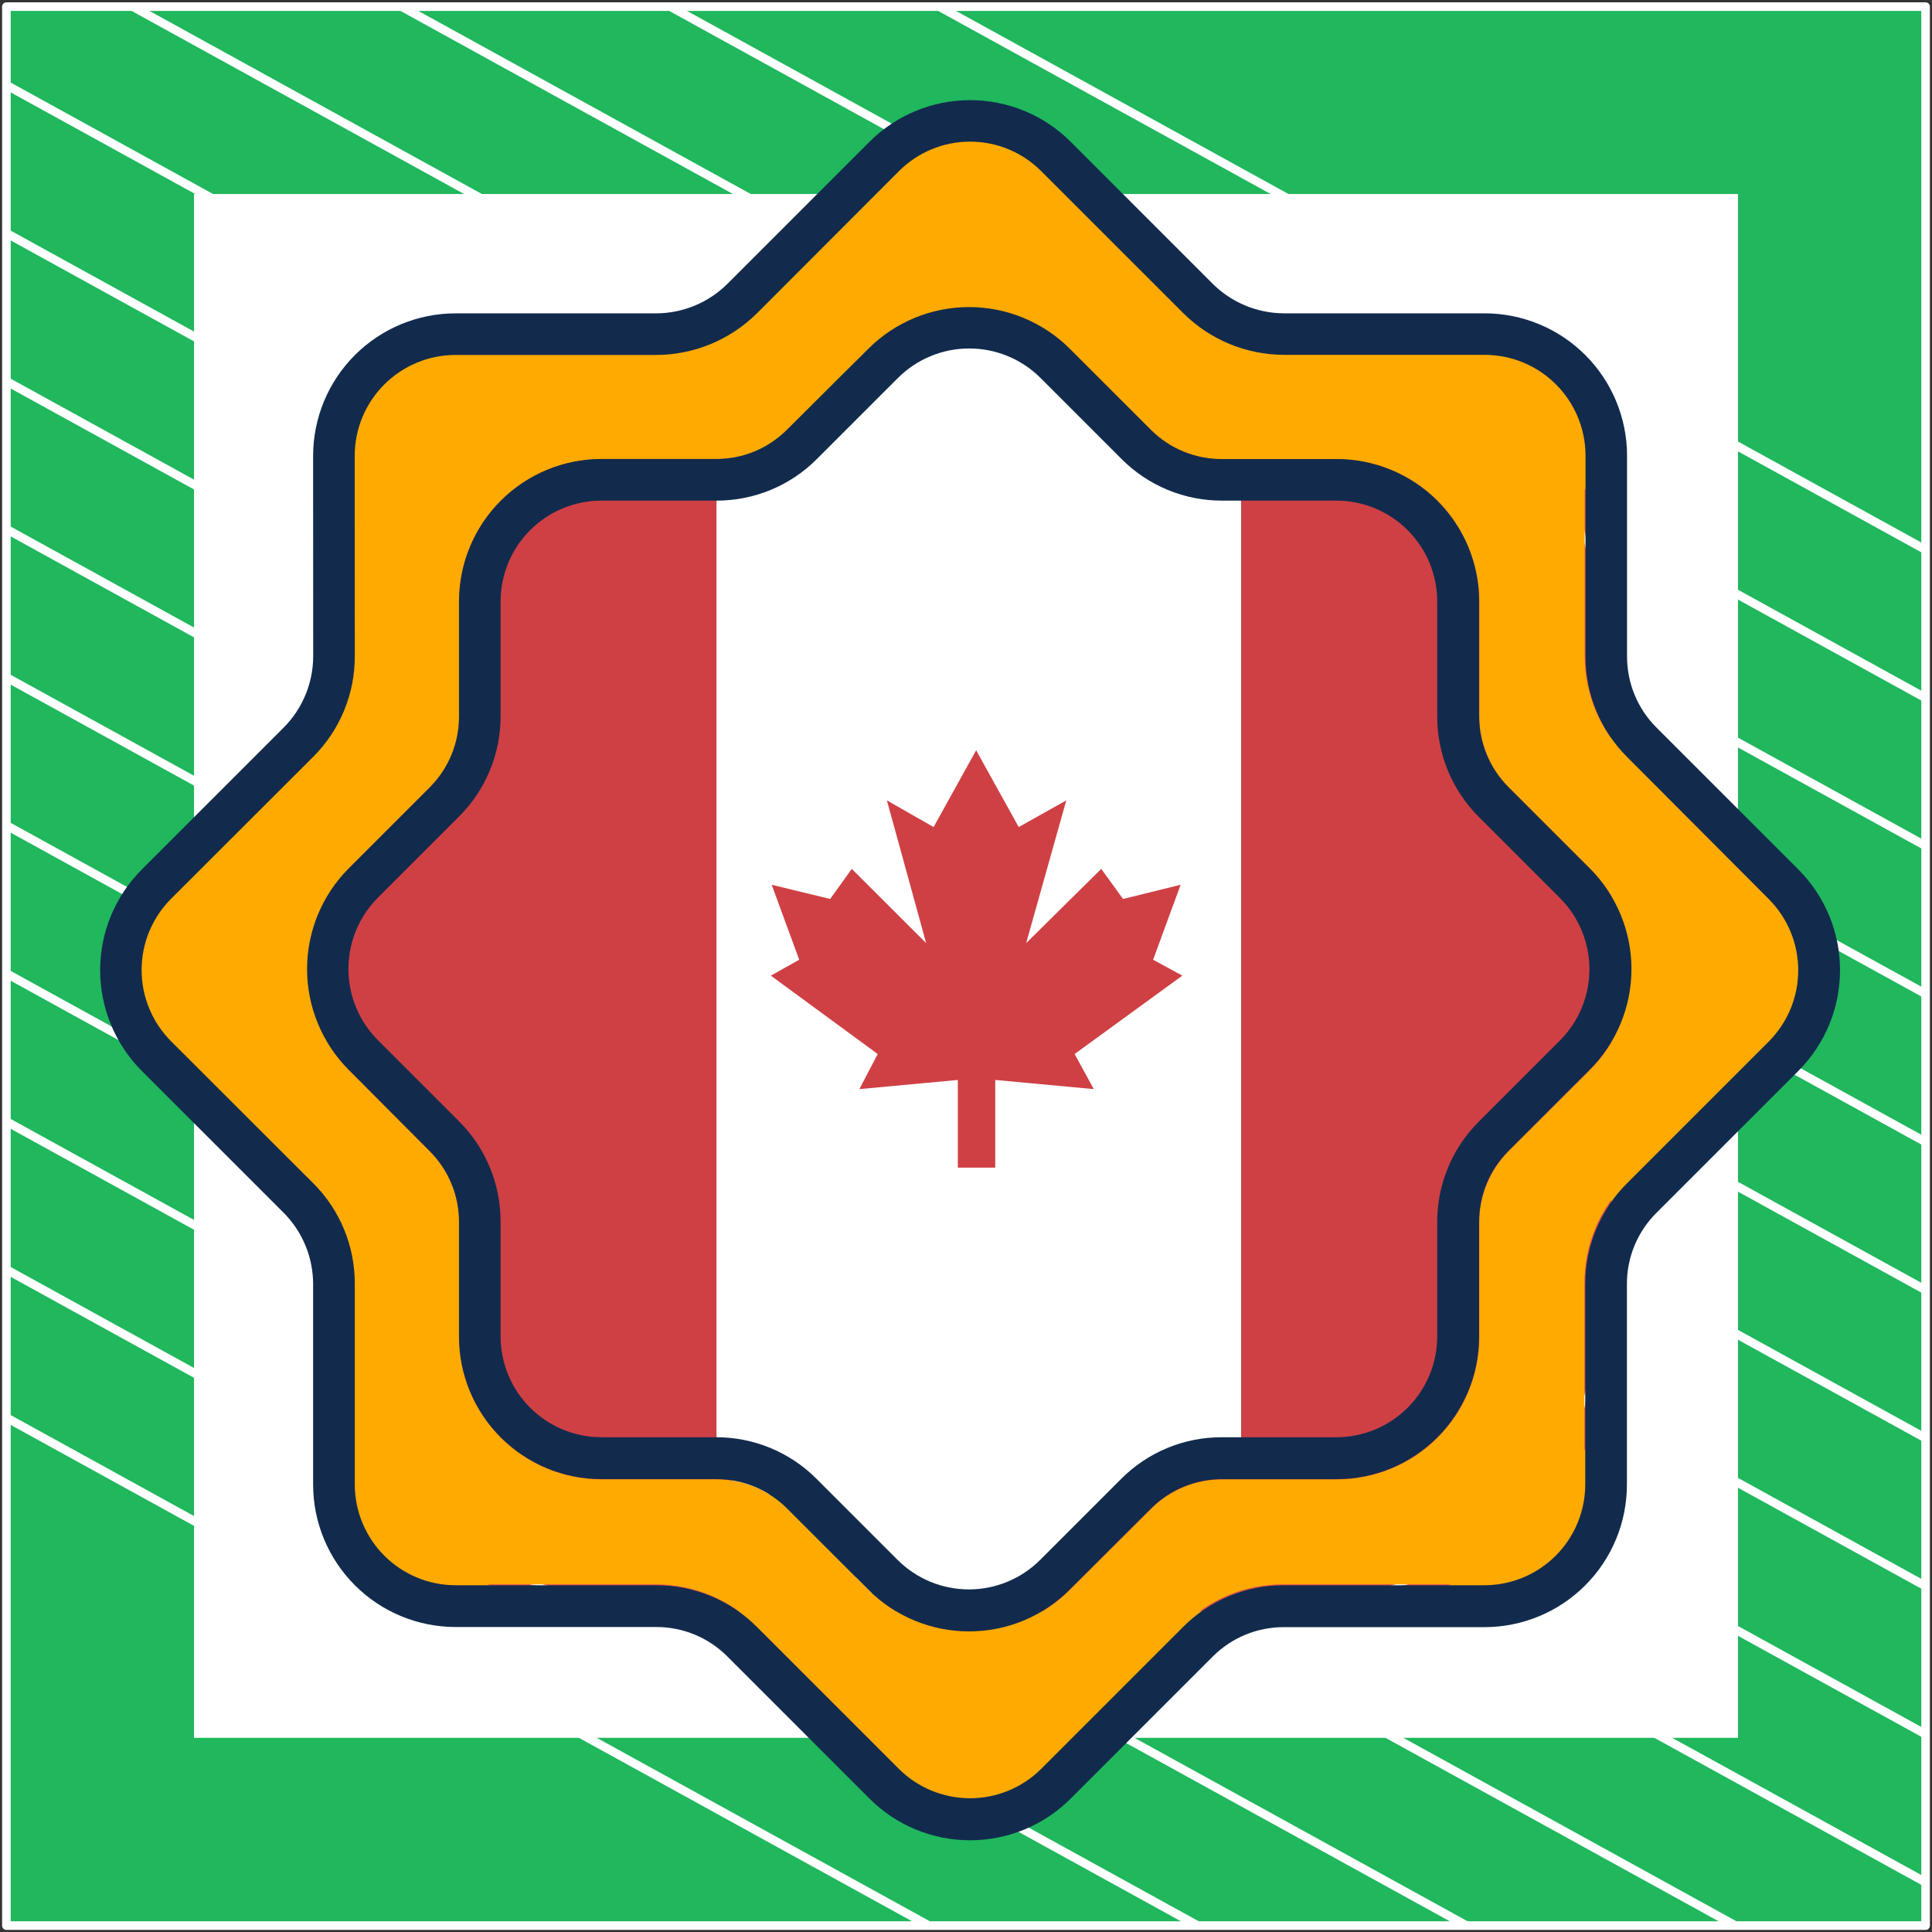
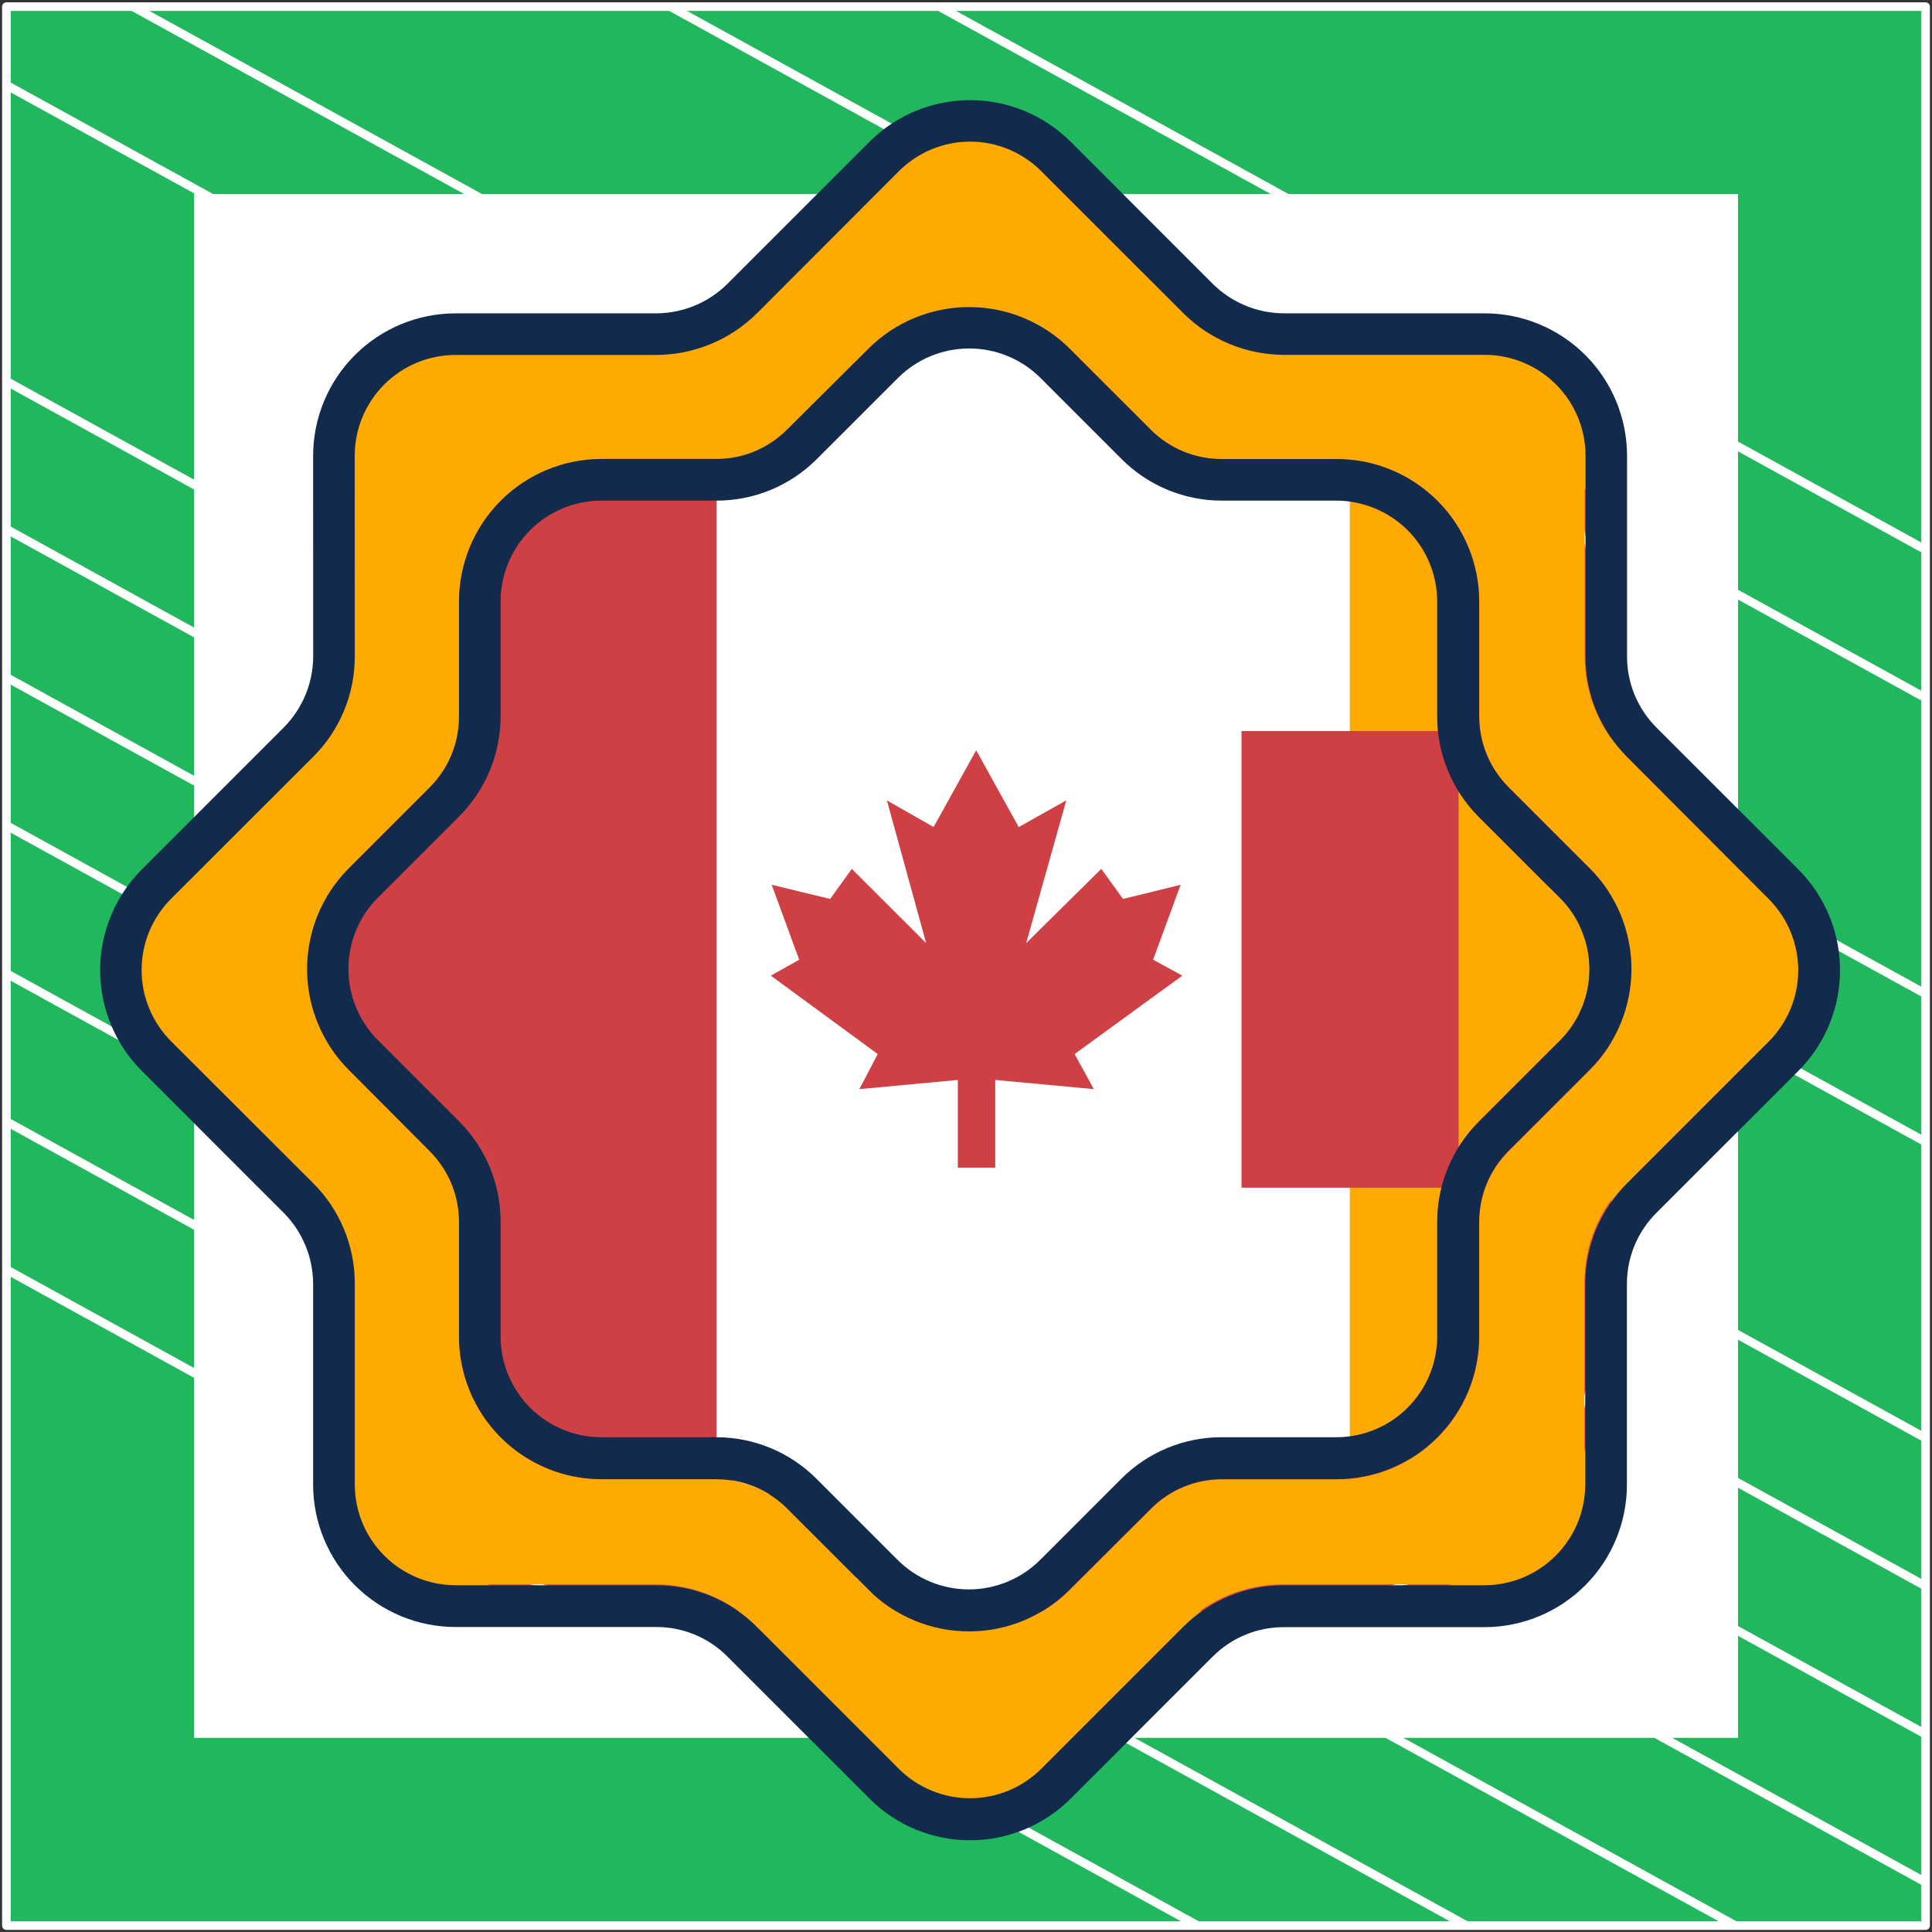
<svg xmlns="http://www.w3.org/2000/svg" width="302" height="302" viewBox="0 0 302 302" fill="none">
  <rect x="0" y="0" width="302" height="302" fill="#333333" stroke="none" />
  <path d="M301 1.038H1V301H301V1.038Z" fill="#20B75D" stroke="white" stroke-width="1.346" stroke-linejoin="round" />
  <mask id="mask0_69_6721" style="mask-type:luminance" maskUnits="userSpaceOnUse" x="1" y="1" width="300" height="300">
    <path d="M301 1H1V300.962H301V1Z" fill="white" />
  </mask>
  <g mask="url(#mask0_69_6721)">
-     <path d="M-285.023 64.085L219.795 342.086" stroke="white" stroke-width="1.346" stroke-miterlimit="10" />
    <path d="M-263.954 52.544L240.932 330.581" stroke="white" stroke-width="1.346" stroke-miterlimit="10" />
    <path d="M-242.819 41.04L261.999 319.04" stroke="white" stroke-width="1.346" stroke-miterlimit="10" />
    <path d="M-221.682 29.536L283.136 307.536" stroke="white" stroke-width="1.346" stroke-miterlimit="10" />
    <path d="M-200.545 18.032L304.272 296.032" stroke="white" stroke-width="1.346" stroke-miterlimit="10" />
    <path d="M-179.41 6.528L325.409 284.528" stroke="white" stroke-width="1.346" stroke-miterlimit="10" />
    <path d="M-158.273 -5.013L346.545 273.024" stroke="white" stroke-width="1.346" stroke-miterlimit="10" />
    <path d="M-137.205 -16.517L367.613 261.483" stroke="white" stroke-width="1.346" stroke-miterlimit="10" />
-     <path d="M-116.069 -28.021L388.749 249.979" stroke="white" stroke-width="1.346" stroke-miterlimit="10" />
    <path d="M-94.932 -39.525L409.886 238.475" stroke="white" stroke-width="1.346" stroke-miterlimit="10" />
    <path d="M-73.796 -51.029L431.023 226.971" stroke="white" stroke-width="1.346" stroke-miterlimit="10" />
-     <path d="M-52.659 -62.533L452.159 215.467" stroke="white" stroke-width="1.346" stroke-miterlimit="10" />
    <path d="M-31.591 -74.075L473.227 203.963" stroke="white" stroke-width="1.346" stroke-miterlimit="10" />
    <path d="M-10.454 -85.579L494.363 192.422" stroke="white" stroke-width="1.346" stroke-miterlimit="10" />
  </g>
  <path d="M271 31H31V270.975H271V31Z" fill="white" stroke="white" stroke-width="1.346" stroke-miterlimit="10" />
-   <path d="M256.641 187.276L278.857 165.087C282.419 161.524 284.421 156.692 284.421 151.654C284.421 146.616 282.419 141.784 278.857 138.222L256.641 116.005C254.876 114.24 253.477 112.145 252.522 109.84C251.567 107.534 251.076 105.063 251.076 102.567V71.215C251.076 66.176 249.074 61.344 245.512 57.782C241.949 54.219 237.117 52.217 232.078 52.217H200.699C198.203 52.218 195.732 51.726 193.426 50.771C191.121 49.816 189.026 48.417 187.261 46.652L165.072 24.463C161.509 20.901 156.677 18.899 151.639 18.899C146.601 18.899 141.769 20.901 138.206 24.463L115.99 46.679C114.225 48.444 112.13 49.844 109.824 50.798C107.518 51.753 105.047 52.245 102.551 52.244H71.199C66.161 52.244 61.329 54.246 57.766 57.809C54.203 61.371 52.202 66.204 52.202 71.242V102.621C52.202 105.117 51.711 107.588 50.756 109.894C49.801 112.2 48.401 114.295 46.637 116.059L24.448 138.276C20.885 141.838 18.884 146.67 18.884 151.709C18.884 156.747 20.885 161.579 24.448 165.141L46.664 187.33C48.428 189.095 49.828 191.19 50.783 193.496C51.738 195.802 52.229 198.273 52.229 200.769V232.148C52.229 237.186 54.23 242.019 57.793 245.581C61.356 249.144 66.188 251.146 71.227 251.146H102.606C105.101 251.145 107.573 251.637 109.878 252.591C112.184 253.546 114.279 254.946 116.044 256.711L138.26 278.927C141.823 282.489 146.655 284.491 151.693 284.491C156.731 284.491 161.563 282.489 165.126 278.927L187.315 256.711C189.08 254.946 191.175 253.546 193.481 252.591C195.786 251.637 198.258 251.145 200.753 251.146H232.132C237.171 251.146 242.003 249.144 245.566 245.581C249.129 242.019 251.13 237.186 251.13 232.148V200.715C251.115 195.682 253.097 190.849 256.641 187.276Z" fill="#FFAA00" />
+   <path d="M256.641 187.276L278.857 165.087C282.419 161.524 284.421 156.692 284.421 151.654C284.421 146.616 282.419 141.784 278.857 138.222L256.641 116.005C254.876 114.24 253.477 112.145 252.522 109.84C251.567 107.534 251.076 105.063 251.076 102.567V71.215C251.076 66.176 249.074 61.344 245.512 57.782C241.949 54.219 237.117 52.217 232.078 52.217H200.699C198.203 52.218 195.732 51.726 193.426 50.771C191.121 49.816 189.026 48.417 187.261 46.652L165.072 24.463C161.509 20.901 156.677 18.899 151.639 18.899C146.601 18.899 141.769 20.901 138.206 24.463L115.99 46.679C114.225 48.444 112.13 49.844 109.824 50.798C107.518 51.753 105.047 52.245 102.551 52.244H71.199C66.161 52.244 61.329 54.246 57.766 57.809C54.203 61.371 52.202 66.204 52.202 71.242V102.621C52.202 105.117 51.711 107.588 50.756 109.894C49.801 112.2 48.401 114.295 46.637 116.059L24.448 138.276C20.885 141.838 18.884 146.67 18.884 151.709C18.884 156.747 20.885 161.579 24.448 165.141L46.664 187.33C48.428 189.095 49.828 191.19 50.783 193.496C51.738 195.802 52.229 198.273 52.229 200.769V232.148C52.229 237.186 54.23 242.019 57.793 245.581C61.356 249.144 66.188 251.146 71.227 251.146H102.606C105.101 251.145 107.573 251.637 109.878 252.591C112.184 253.546 114.279 254.946 116.044 256.711L138.26 278.927C141.823 282.489 146.655 284.491 151.693 284.491C156.731 284.491 161.563 282.489 165.126 278.927L187.315 256.711C189.08 254.946 191.175 253.546 193.481 252.591C195.786 251.637 198.258 251.145 200.753 251.146H232.132C237.171 251.146 242.003 249.144 245.566 245.581C249.129 242.019 251.13 237.186 251.13 232.148C251.115 195.682 253.097 190.849 256.641 187.276Z" fill="#FFAA00" />
  <path d="M207.963 51.121H95.037C70.782 51.121 51.121 70.782 51.121 95.037V207.964C51.121 232.218 70.782 251.879 95.036 251.879H207.963C232.217 251.879 251.879 232.218 251.879 207.964V95.037C251.879 70.782 232.218 51.121 207.963 51.121Z" fill="#E24F4B" />
  <path d="M251.879 141.797H136.73V51.121H117.323V141.797H51.121V161.203H117.323V251.879H136.73V161.203H251.879V141.797Z" fill="#047BA9" />
  <path d="M207.964 54.062L95.037 54.062C69.2 54.062 54.062 69.2 54.062 95.037L54.062 207.963C54.062 233.8 69.2 248.938 95.036 248.938H207.963C233.8 248.938 248.938 233.8 248.938 207.963V95.037C248.938 69.2 233.8 54.062 207.964 54.062ZM248.938 95.037V138.856H139.671V54.062L207.964 54.062C230.557 54.062 248.938 72.443 248.938 95.037ZM95.037 54.062H114.383V138.856H54.062V95.037C54.062 72.443 72.443 54.062 95.037 54.062ZM54.062 207.963L54.062 164.144H114.382V248.938H95.036C72.443 248.938 54.062 230.557 54.062 207.963ZM207.963 248.938H139.671V164.144L225.111 164.143V158.262L136.73 158.263C135.105 158.263 133.789 159.58 133.789 161.204V248.939H120.264V161.203C120.264 159.579 118.948 158.263 117.324 158.263H54.062V144.738H117.323C118.948 144.738 120.264 143.421 120.264 141.797V54.062H133.789V141.797C133.789 143.421 135.105 144.737 136.729 144.737H248.938V158.262H225.111V163.81V164.143H248.938V207.963C248.938 230.557 230.557 248.938 207.963 248.938Z" fill="white" />
  <path d="M151.503 22C153.572 22 155.621 22.408 157.532 23.202C159.443 23.996 161.179 25.16 162.639 26.626L184.844 48.826C189.024 52.974 194.669 55.311 200.558 55.329H231.953C236.129 55.333 240.132 56.993 243.085 59.945C246.038 62.897 247.699 66.9 247.705 71.075V102.477C247.698 105.395 248.269 108.286 249.385 110.983C250.501 113.68 252.141 116.13 254.208 118.19L276.348 140.396C279.296 143.351 280.952 147.356 280.952 151.531C280.952 155.706 279.296 159.71 276.348 162.666L254.164 184.855C252.095 186.915 250.456 189.364 249.34 192.062C248.224 194.759 247.653 197.65 247.662 200.569V231.905C247.658 236.082 245.997 240.086 243.044 243.039C240.091 245.992 236.086 247.653 231.91 247.657H200.53C197.612 247.65 194.72 248.22 192.023 249.336C189.326 250.452 186.876 252.091 184.816 254.159L162.628 276.349C159.672 279.297 155.667 280.953 151.492 280.953C147.317 280.953 143.313 279.297 140.357 276.349L118.168 254.159C116.108 252.092 113.658 250.453 110.961 249.337C108.264 248.221 105.373 247.65 102.454 247.657H71.074C66.898 247.653 62.894 245.992 59.941 243.039C56.988 240.086 55.327 236.082 55.322 231.905V200.526C55.33 197.607 54.76 194.716 53.644 192.019C52.528 189.322 50.888 186.872 48.82 184.812L26.604 162.623C23.655 159.667 22 155.662 22 151.487C22 147.313 23.655 143.308 26.604 140.353L48.82 118.163C50.888 116.103 52.528 113.654 53.644 110.957C54.76 108.26 55.33 105.368 55.322 102.449L55.312 75.481V71.092C55.317 66.917 56.979 62.914 59.932 59.962C62.885 57.01 66.888 55.349 71.064 55.345H102.465C108.353 55.325 113.998 52.989 118.179 48.843L140.368 26.626C141.828 25.16 143.563 23.996 145.474 23.202C147.384 22.408 149.434 22 151.503 22ZM151.503 48.032C145.613 48.032 139.963 50.365 135.789 54.522L123.082 67.163C121.624 68.63 119.889 69.793 117.978 70.585C116.066 71.376 114.016 71.781 111.947 71.774H94.022C88.124 71.782 82.469 74.128 78.298 78.299C74.127 82.47 71.781 88.125 71.773 94.023V111.959C71.788 114.03 71.389 116.084 70.603 118C69.816 119.916 68.656 121.657 67.189 123.121L54.51 135.801C50.356 139.976 48.025 145.626 48.025 151.515C48.025 157.404 50.356 163.053 54.51 167.229L67.162 179.936C68.629 181.394 69.793 183.129 70.585 185.04C71.376 186.951 71.78 189.001 71.773 191.07V208.995C71.781 214.894 74.127 220.549 78.298 224.72C82.469 228.891 88.124 231.237 94.022 231.244H111.947C114.02 231.235 116.074 231.639 117.989 232.432C119.905 233.224 121.644 234.389 123.104 235.86L135.789 248.54C137.851 250.605 140.3 252.244 142.997 253.359C145.694 254.475 148.585 255.047 151.503 255.043C154.422 255.047 157.313 254.473 160.01 253.356C162.706 252.24 165.155 250.601 167.217 248.535L179.924 235.86C181.382 234.393 183.118 233.23 185.029 232.438C186.941 231.647 188.99 231.243 191.059 231.25H208.983C214.882 231.243 220.537 228.896 224.708 224.725C228.879 220.554 231.225 214.899 231.232 209.001V191.07C231.225 188.999 231.63 186.945 232.423 185.031C233.215 183.117 234.38 181.379 235.85 179.919L248.529 167.245C252.702 163.072 255.047 157.411 255.047 151.509C255.047 145.607 252.702 139.947 248.529 135.773L235.85 123.094C234.382 121.635 233.218 119.9 232.427 117.988C231.635 116.077 231.232 114.028 231.238 111.959V94.034C231.231 88.136 228.885 82.481 224.714 78.31C220.543 74.139 214.888 71.792 208.989 71.785H191.059C188.988 71.798 186.936 71.399 185.021 70.612C183.105 69.825 181.365 68.666 179.902 67.201L167.217 54.522C163.043 50.365 157.393 48.032 151.503 48.032ZM151.53 54.502C155.705 54.502 159.709 56.157 162.665 59.105L175.345 71.785C177.405 73.853 179.855 75.492 182.552 76.608C185.249 77.724 188.14 78.294 191.059 78.287H208.935C213.109 78.293 217.112 79.954 220.063 82.905C223.015 85.857 224.676 89.86 224.682 94.034V112.013C224.674 114.932 225.244 117.823 226.36 120.521C227.476 123.218 229.116 125.667 231.184 127.727L243.863 140.406C246.815 143.36 248.474 147.366 248.474 151.542C248.474 155.718 246.815 159.723 243.863 162.677L231.184 175.356C229.116 177.417 227.477 179.866 226.361 182.563C225.245 185.26 224.674 188.152 224.682 191.07V208.946C224.676 213.121 223.015 217.122 220.063 220.074C217.112 223.026 213.109 224.688 208.935 224.693H191.005C188.086 224.686 185.194 225.256 182.497 226.372C179.8 227.488 177.351 229.128 175.291 231.195L162.611 243.875C159.655 246.823 155.65 248.479 151.476 248.479C147.301 248.478 143.297 246.823 140.341 243.875L127.661 231.195C125.601 229.128 123.151 227.488 120.454 226.372C117.757 225.256 114.866 224.686 111.947 224.693H94.022C89.848 224.688 85.846 223.026 82.894 220.074C79.943 217.122 78.281 213.121 78.275 208.946V191.017C78.283 188.098 77.713 185.206 76.597 182.509C75.481 179.812 73.841 177.363 71.773 175.303L59.094 162.623C56.145 159.667 54.49 155.662 54.49 151.487C54.49 147.313 56.146 143.308 59.094 140.353L71.773 127.673C73.842 125.613 75.482 123.164 76.598 120.467C77.714 117.77 78.283 114.878 78.275 111.959V94.034C78.281 89.86 79.943 85.857 82.894 82.905C85.846 79.954 89.848 78.293 94.022 78.287H112.001C114.92 78.295 117.812 77.724 120.509 76.608C123.206 75.492 125.656 73.853 127.716 71.785L140.395 59.105C143.35 56.157 147.355 54.502 151.53 54.502Z" fill="#FFAA00" />
  <mask id="mask1_69_6721" style="mask-type:alpha" maskUnits="userSpaceOnUse" x="53" y="50" width="201" height="201">
    <path d="M113.731 226.776H95.806C90.767 226.776 85.935 224.774 82.372 221.211C78.81 217.649 76.808 212.817 76.808 207.778V189.853C76.808 187.358 76.317 184.886 75.362 182.581C74.407 180.275 73.008 178.18 71.243 176.415L58.564 163.736C55.001 160.173 53 155.341 53 150.303C53 145.265 55.001 140.433 58.564 136.87L71.243 124.19C73.009 122.425 74.41 120.328 75.365 118.02C76.32 115.712 76.81 113.239 76.808 110.741V92.806C76.808 87.767 78.81 82.935 82.372 79.372C85.935 75.81 90.767 73.808 95.806 73.808H113.731C116.226 73.808 118.697 73.317 121.003 72.362C123.309 71.407 125.404 70.008 127.169 68.243L139.848 55.564C143.411 52.001 148.243 50 153.281 50C158.319 50 163.151 52.001 166.714 55.564L179.393 68.243C181.159 70.011 183.255 71.413 185.563 72.37C187.871 73.327 190.344 73.819 192.842 73.819H210.773C215.811 73.819 220.643 75.82 224.206 79.383C227.769 82.946 229.77 87.778 229.77 92.817V110.741C229.77 113.237 230.261 115.708 231.216 118.014C232.171 120.32 233.571 122.415 235.335 124.18L248.015 136.859C251.577 140.422 253.579 145.254 253.579 150.292C253.579 155.33 251.577 160.162 248.015 163.725L235.335 176.404C233.568 178.17 232.167 180.266 231.211 182.574C230.255 184.882 229.764 187.355 229.765 189.853V207.789C229.765 212.827 227.763 217.66 224.201 221.222C220.638 224.785 215.806 226.787 210.767 226.787H192.842C190.347 226.786 187.876 227.278 185.57 228.233C183.264 229.187 181.169 230.587 179.404 232.352L166.725 245.031C163.162 248.593 158.33 250.595 153.292 250.595C148.254 250.595 143.422 248.593 139.859 245.031L127.18 232.352C125.414 230.584 123.318 229.181 121.01 228.225C118.703 227.268 116.229 226.776 113.731 226.776Z" fill="#CF4044" />
  </mask>
  <g mask="url(#mask1_69_6721)">
    <rect x="90" y="48" width="121" height="204" fill="white" />
    <path fill-rule="evenodd" clip-rule="evenodd" d="M111.872 185.653V114.275H77.827V185.653H111.872ZM228 185.653V114.275H194.069V185.653H228ZM152.588 182.518H149.721V168.812L134.333 170.245L137.2 164.76L120.493 152.506L124.928 150.021L120.627 138.303L129.765 140.521L133.147 135.818L144.77 147.422L138.634 125.113L145.936 129.281L152.588 117.276L159.24 129.281L166.675 125.113L160.406 147.422L172.143 135.818L175.546 140.521L184.55 138.303L180.248 150.021L184.818 152.506L167.977 164.76L170.978 170.245L155.57 168.812V182.518H152.588Z" fill="#CF4044" />
-     <rect x="194" y="41" width="60" height="214" fill="#CF4044" />
    <rect x="53" y="41" width="59" height="214" fill="#CF4044" />
  </g>
  <path d="M151.639 287.662C148.721 287.663 145.831 287.089 143.135 285.974C140.439 284.858 137.989 283.222 135.925 281.159L113.708 258.943C112.25 257.475 110.515 256.311 108.604 255.518C106.692 254.726 104.642 254.321 102.573 254.326H71.199C65.299 254.319 59.643 251.972 55.471 247.8C51.299 243.628 48.952 237.972 48.945 232.072V200.709C48.938 196.541 47.287 192.543 44.35 189.585L22.134 167.368C17.983 163.192 15.653 157.543 15.653 151.654C15.653 145.766 17.983 140.117 22.134 135.94L44.35 113.724C47.293 110.764 48.948 106.762 48.956 102.589L48.945 75.62H55.447L55.458 102.589C55.466 105.508 54.895 108.399 53.779 111.096C52.663 113.793 51.024 116.243 48.956 118.303L26.74 140.492C23.791 143.448 22.136 147.452 22.136 151.627C22.136 155.802 23.791 159.807 26.74 162.763L48.956 184.952C51.024 187.012 52.663 189.461 53.779 192.158C54.895 194.855 55.466 197.747 55.458 200.666V232.045C55.462 236.221 57.123 240.225 60.077 243.179C63.03 246.132 67.034 247.793 71.21 247.797H102.589C105.508 247.79 108.4 248.361 111.097 249.477C113.794 250.593 116.243 252.232 118.303 254.299L140.493 276.489C143.449 279.437 147.453 281.092 151.628 281.092C155.803 281.092 159.807 279.437 162.763 276.489L184.952 254.299C187.012 252.231 189.462 250.592 192.159 249.476C194.856 248.36 197.748 247.789 200.666 247.797H232.046C236.222 247.793 240.226 246.132 243.179 243.179C246.132 240.225 247.793 236.221 247.798 232.045V200.709C247.789 197.79 248.359 194.898 249.475 192.201C250.591 189.504 252.231 187.055 254.3 184.995L276.484 162.806C279.432 159.85 281.088 155.845 281.088 151.671C281.088 147.496 279.432 143.491 276.484 140.535L254.343 118.33C252.276 116.269 250.637 113.82 249.521 111.123C248.405 108.426 247.834 105.535 247.841 102.616V71.215C247.835 67.04 246.174 63.037 243.221 60.085C240.268 57.133 236.264 55.473 232.089 55.468H200.694C194.805 55.45 189.159 53.114 184.98 48.966L162.774 26.766C161.314 25.3 159.579 24.136 157.668 23.342C155.757 22.548 153.708 22.14 151.639 22.14C149.569 22.14 147.521 22.548 145.61 23.342C143.699 24.136 141.964 25.3 140.503 26.766L118.314 48.982C114.133 53.129 108.489 55.465 102.6 55.485H71.199C67.024 55.489 63.021 57.149 60.068 60.101C57.115 63.053 55.453 67.056 55.447 71.231V75.62H48.945V71.231C48.954 65.332 51.301 59.677 55.473 55.507C59.645 51.336 65.3 48.989 71.199 48.982H102.579C106.751 48.968 110.751 47.309 113.708 44.366L135.925 22.149C140.096 17.989 145.747 15.653 151.639 15.653C157.53 15.653 163.181 17.989 167.353 22.149L189.569 44.366C192.528 47.307 196.527 48.964 200.699 48.977H232.078C237.978 48.983 243.634 51.328 247.806 55.499C251.978 59.67 254.325 65.326 254.332 71.226V102.605C254.327 104.67 254.73 106.715 255.519 108.624C256.307 110.532 257.466 112.265 258.927 113.724L281.144 135.94C285.294 140.117 287.624 145.766 287.624 151.654C287.624 157.543 285.294 163.192 281.144 167.368L258.927 189.585C257.46 191.042 256.296 192.776 255.503 194.687C254.711 196.597 254.305 198.646 254.311 200.715V232.094C254.305 237.994 251.959 243.651 247.786 247.824C243.614 251.996 237.957 254.342 232.056 254.348H200.694C198.628 254.341 196.581 254.744 194.672 255.533C192.762 256.321 191.028 257.481 189.569 258.943L167.353 281.159C165.289 283.222 162.839 284.858 160.143 285.974C157.446 287.089 154.557 287.663 151.639 287.662Z" fill="#122B4D" />
  <path d="M151.478 255.011C148.56 255.015 145.669 254.443 142.972 253.327C140.276 252.211 137.826 250.574 135.764 248.508L123.079 235.829C121.619 234.358 119.88 233.192 117.965 232.399C116.049 231.607 113.995 231.203 111.922 231.212H93.997C88.099 231.205 82.444 228.859 78.273 224.688C74.102 220.517 71.756 214.862 71.749 208.963V191.039C71.755 188.97 71.351 186.92 70.56 185.008C69.768 183.097 68.605 181.362 67.137 179.903L54.485 167.197C50.331 163.021 48 157.372 48 151.483C48 145.593 50.331 139.944 54.485 135.769L67.164 123.089C68.63 121.625 69.791 119.885 70.578 117.968C71.365 116.052 71.763 113.998 71.749 111.927V93.991C71.756 88.093 74.102 82.438 78.273 78.267C82.444 74.096 88.099 71.749 93.997 71.742H111.922C113.991 71.749 116.041 71.345 117.952 70.553C119.864 69.762 121.599 68.598 123.057 67.131L135.764 54.489C139.938 50.333 145.588 48 151.478 48C157.368 48 163.018 50.333 167.192 54.489L179.877 67.169C181.34 68.634 183.08 69.794 184.995 70.581C186.911 71.368 188.963 71.766 191.034 71.753H208.964C214.863 71.76 220.518 74.107 224.689 78.278C228.86 82.448 231.206 88.103 231.213 94.002V111.927C231.206 113.996 231.61 116.045 232.402 117.957C233.194 119.868 234.357 121.604 235.824 123.062L248.504 135.742C252.677 139.915 255.022 145.575 255.022 151.477C255.022 157.379 252.677 163.039 248.504 167.213L235.824 179.887C234.355 181.348 233.19 183.085 232.398 185C231.605 186.914 231.201 188.967 231.208 191.039V208.969C231.201 214.867 228.854 220.522 224.683 224.693C220.512 228.864 214.857 231.21 208.959 231.218H191.034C188.965 231.211 186.915 231.615 185.004 232.407C183.092 233.198 181.357 234.361 179.899 235.829L167.192 248.503C165.131 250.569 162.681 252.208 159.984 253.325C157.288 254.442 154.397 255.015 151.478 255.011ZM93.997 78.255C89.823 78.261 85.821 79.922 82.869 82.874C79.918 85.826 78.257 89.827 78.251 94.002V111.927C78.259 114.846 77.689 117.737 76.572 120.434C75.456 123.132 73.817 125.581 71.749 127.641L59.069 140.32C56.121 143.276 54.465 147.281 54.465 151.456C54.465 155.63 56.121 159.635 59.069 162.591L71.749 175.27C73.817 177.33 75.456 179.78 76.572 182.477C77.688 185.174 78.259 188.065 78.251 190.984V208.915C78.257 213.089 79.918 217.091 82.869 220.043C85.821 222.994 89.823 224.655 93.997 224.661H111.922C114.841 224.654 117.733 225.224 120.43 226.34C123.127 227.456 125.576 229.096 127.636 231.163L140.316 243.843C143.272 246.791 147.276 248.447 151.451 248.447C155.626 248.447 159.63 246.791 162.586 243.843L175.266 231.163C177.326 229.096 179.775 227.456 182.472 226.34C185.17 225.224 188.061 224.654 190.98 224.661H208.91C213.085 224.655 217.086 222.994 220.038 220.043C222.99 217.091 224.651 213.089 224.657 208.915V191.039C224.649 188.12 225.22 185.228 226.336 182.531C227.452 179.834 229.091 177.385 231.159 175.325L243.838 162.645C246.791 159.691 248.449 155.686 248.449 151.51C248.449 147.334 246.791 143.328 243.838 140.374L231.159 127.695C229.091 125.635 227.452 123.186 226.336 120.488C225.219 117.791 224.649 114.9 224.657 111.981V94.002C224.651 89.827 222.99 85.826 220.038 82.874C217.086 79.922 213.085 78.261 208.91 78.255H191.034C188.115 78.263 185.224 77.692 182.527 76.576C179.83 75.46 177.38 73.821 175.32 71.753L162.64 59.074C159.685 56.125 155.68 54.47 151.505 54.47C147.33 54.47 143.326 56.125 140.37 59.074L127.69 71.753C125.63 73.821 123.181 75.46 120.484 76.576C117.787 77.692 114.895 78.263 111.976 78.255H93.997Z" fill="#122B4D" />
</svg>